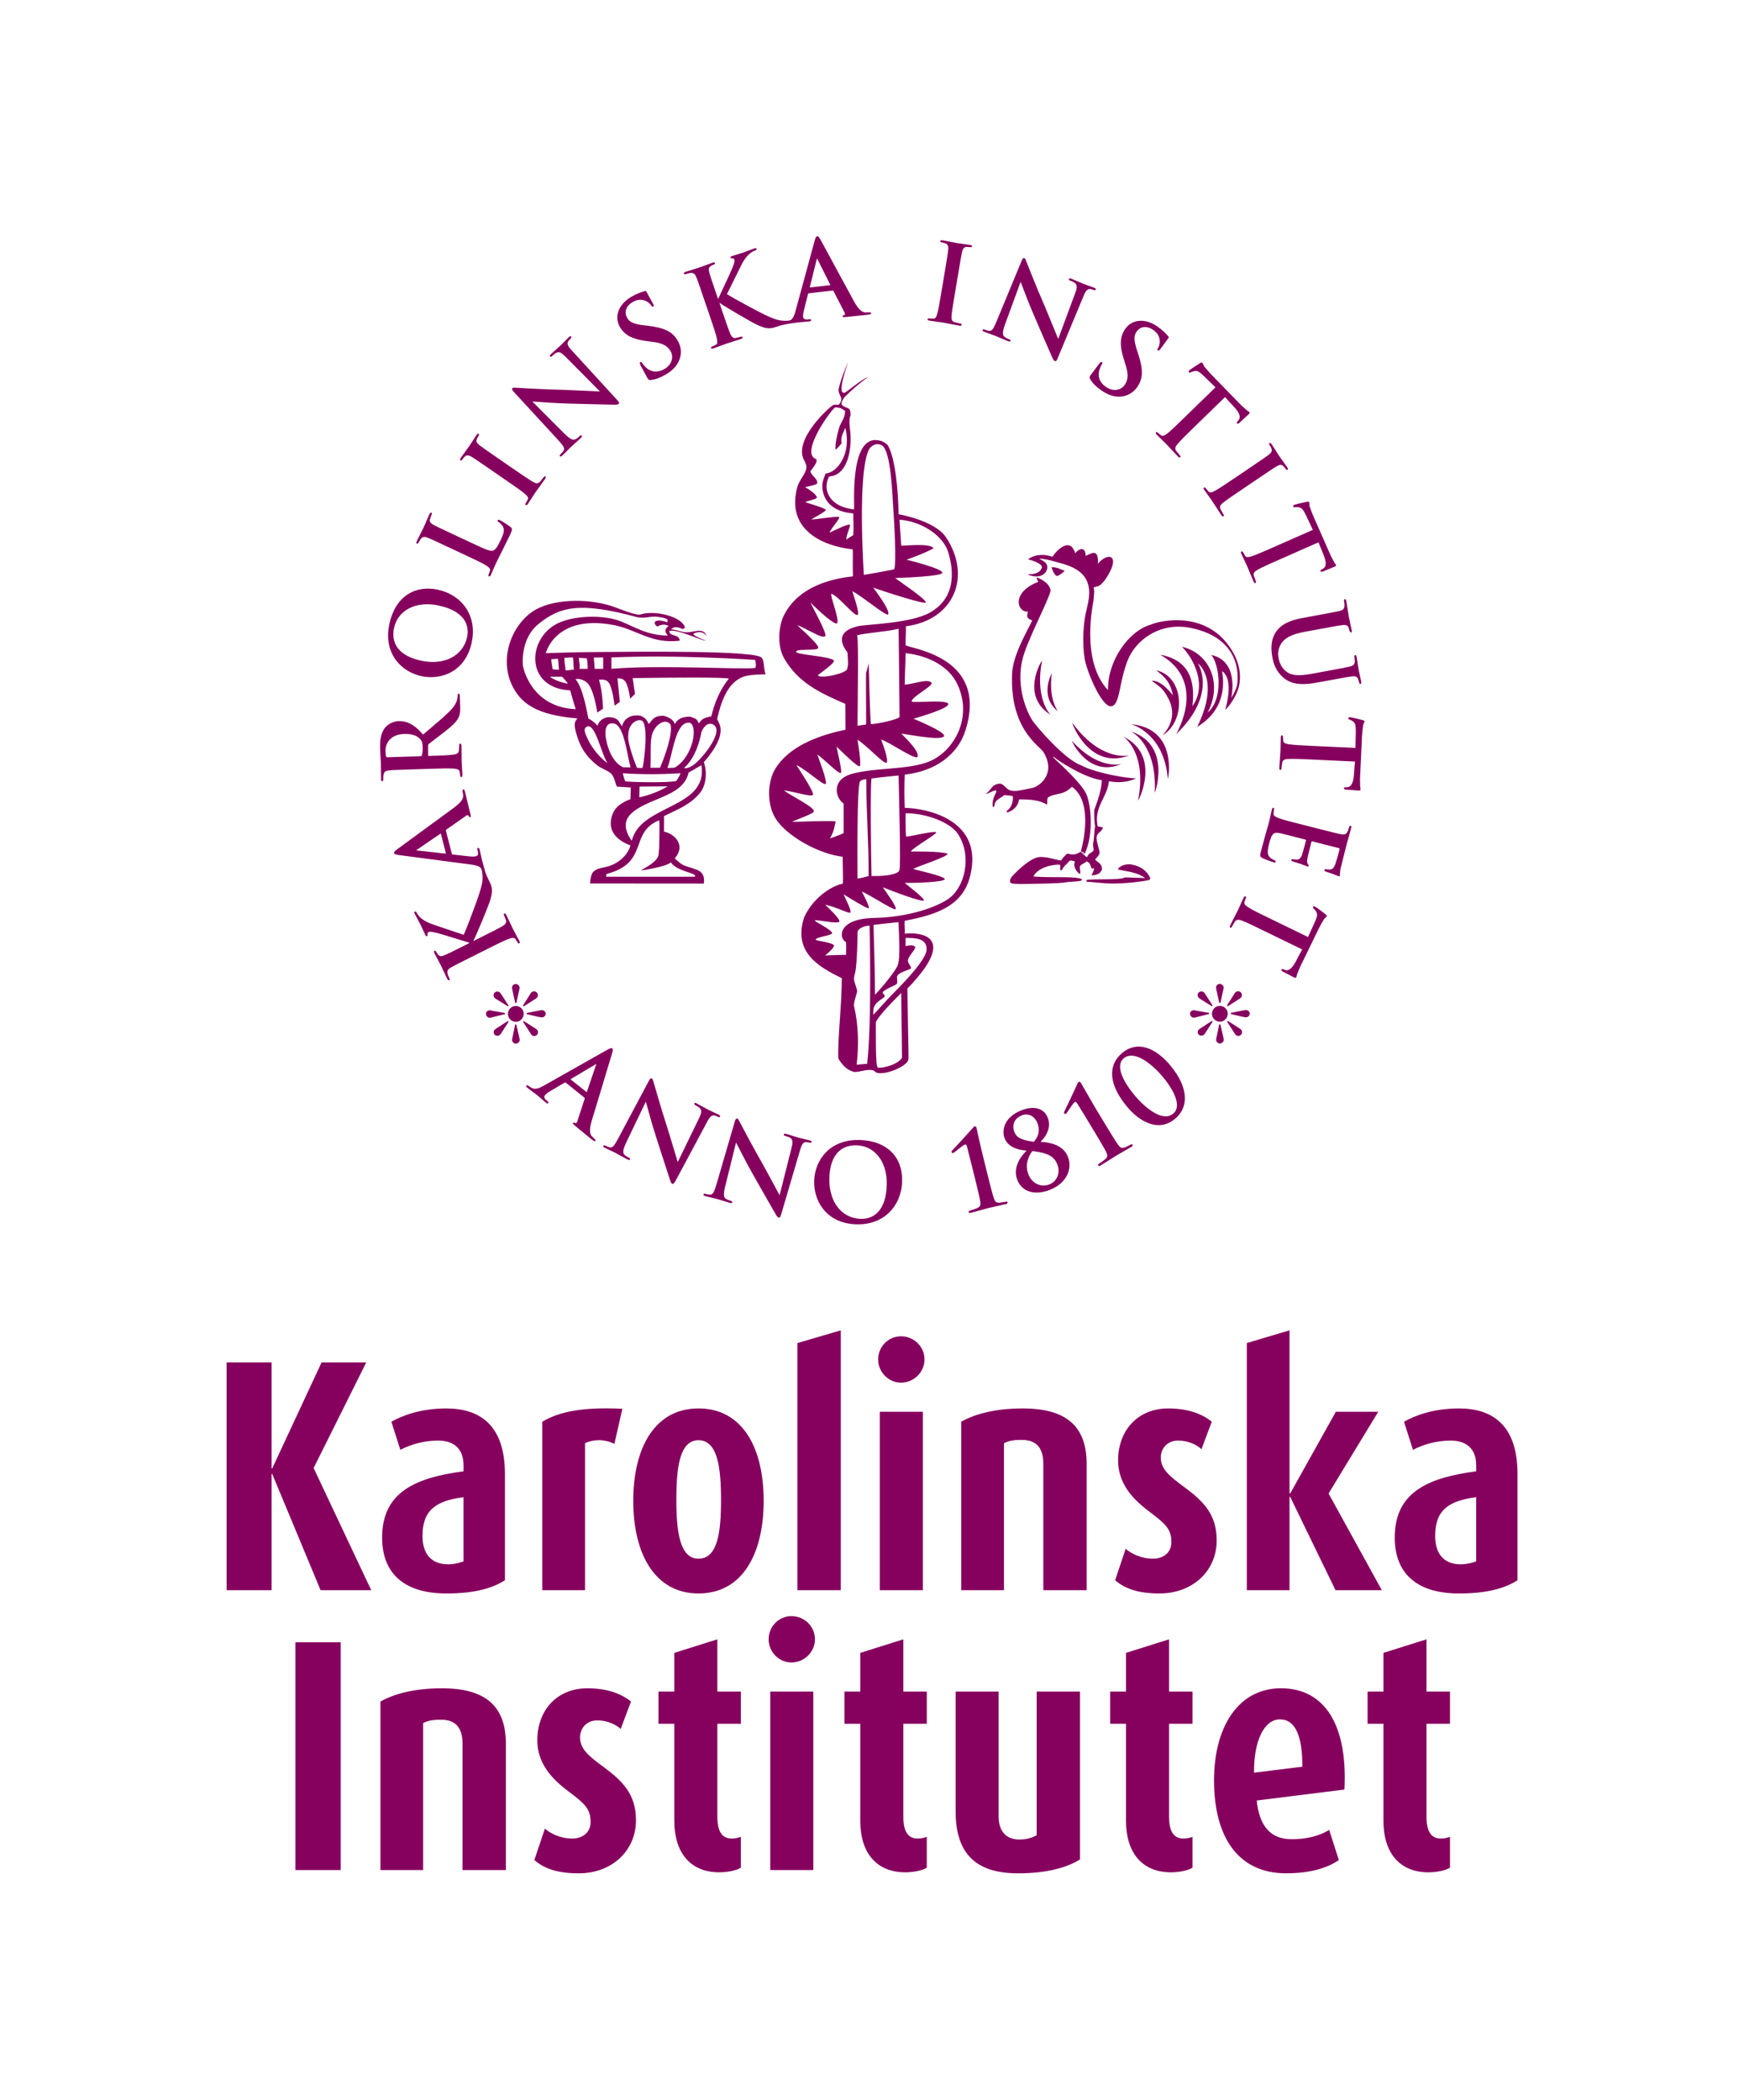
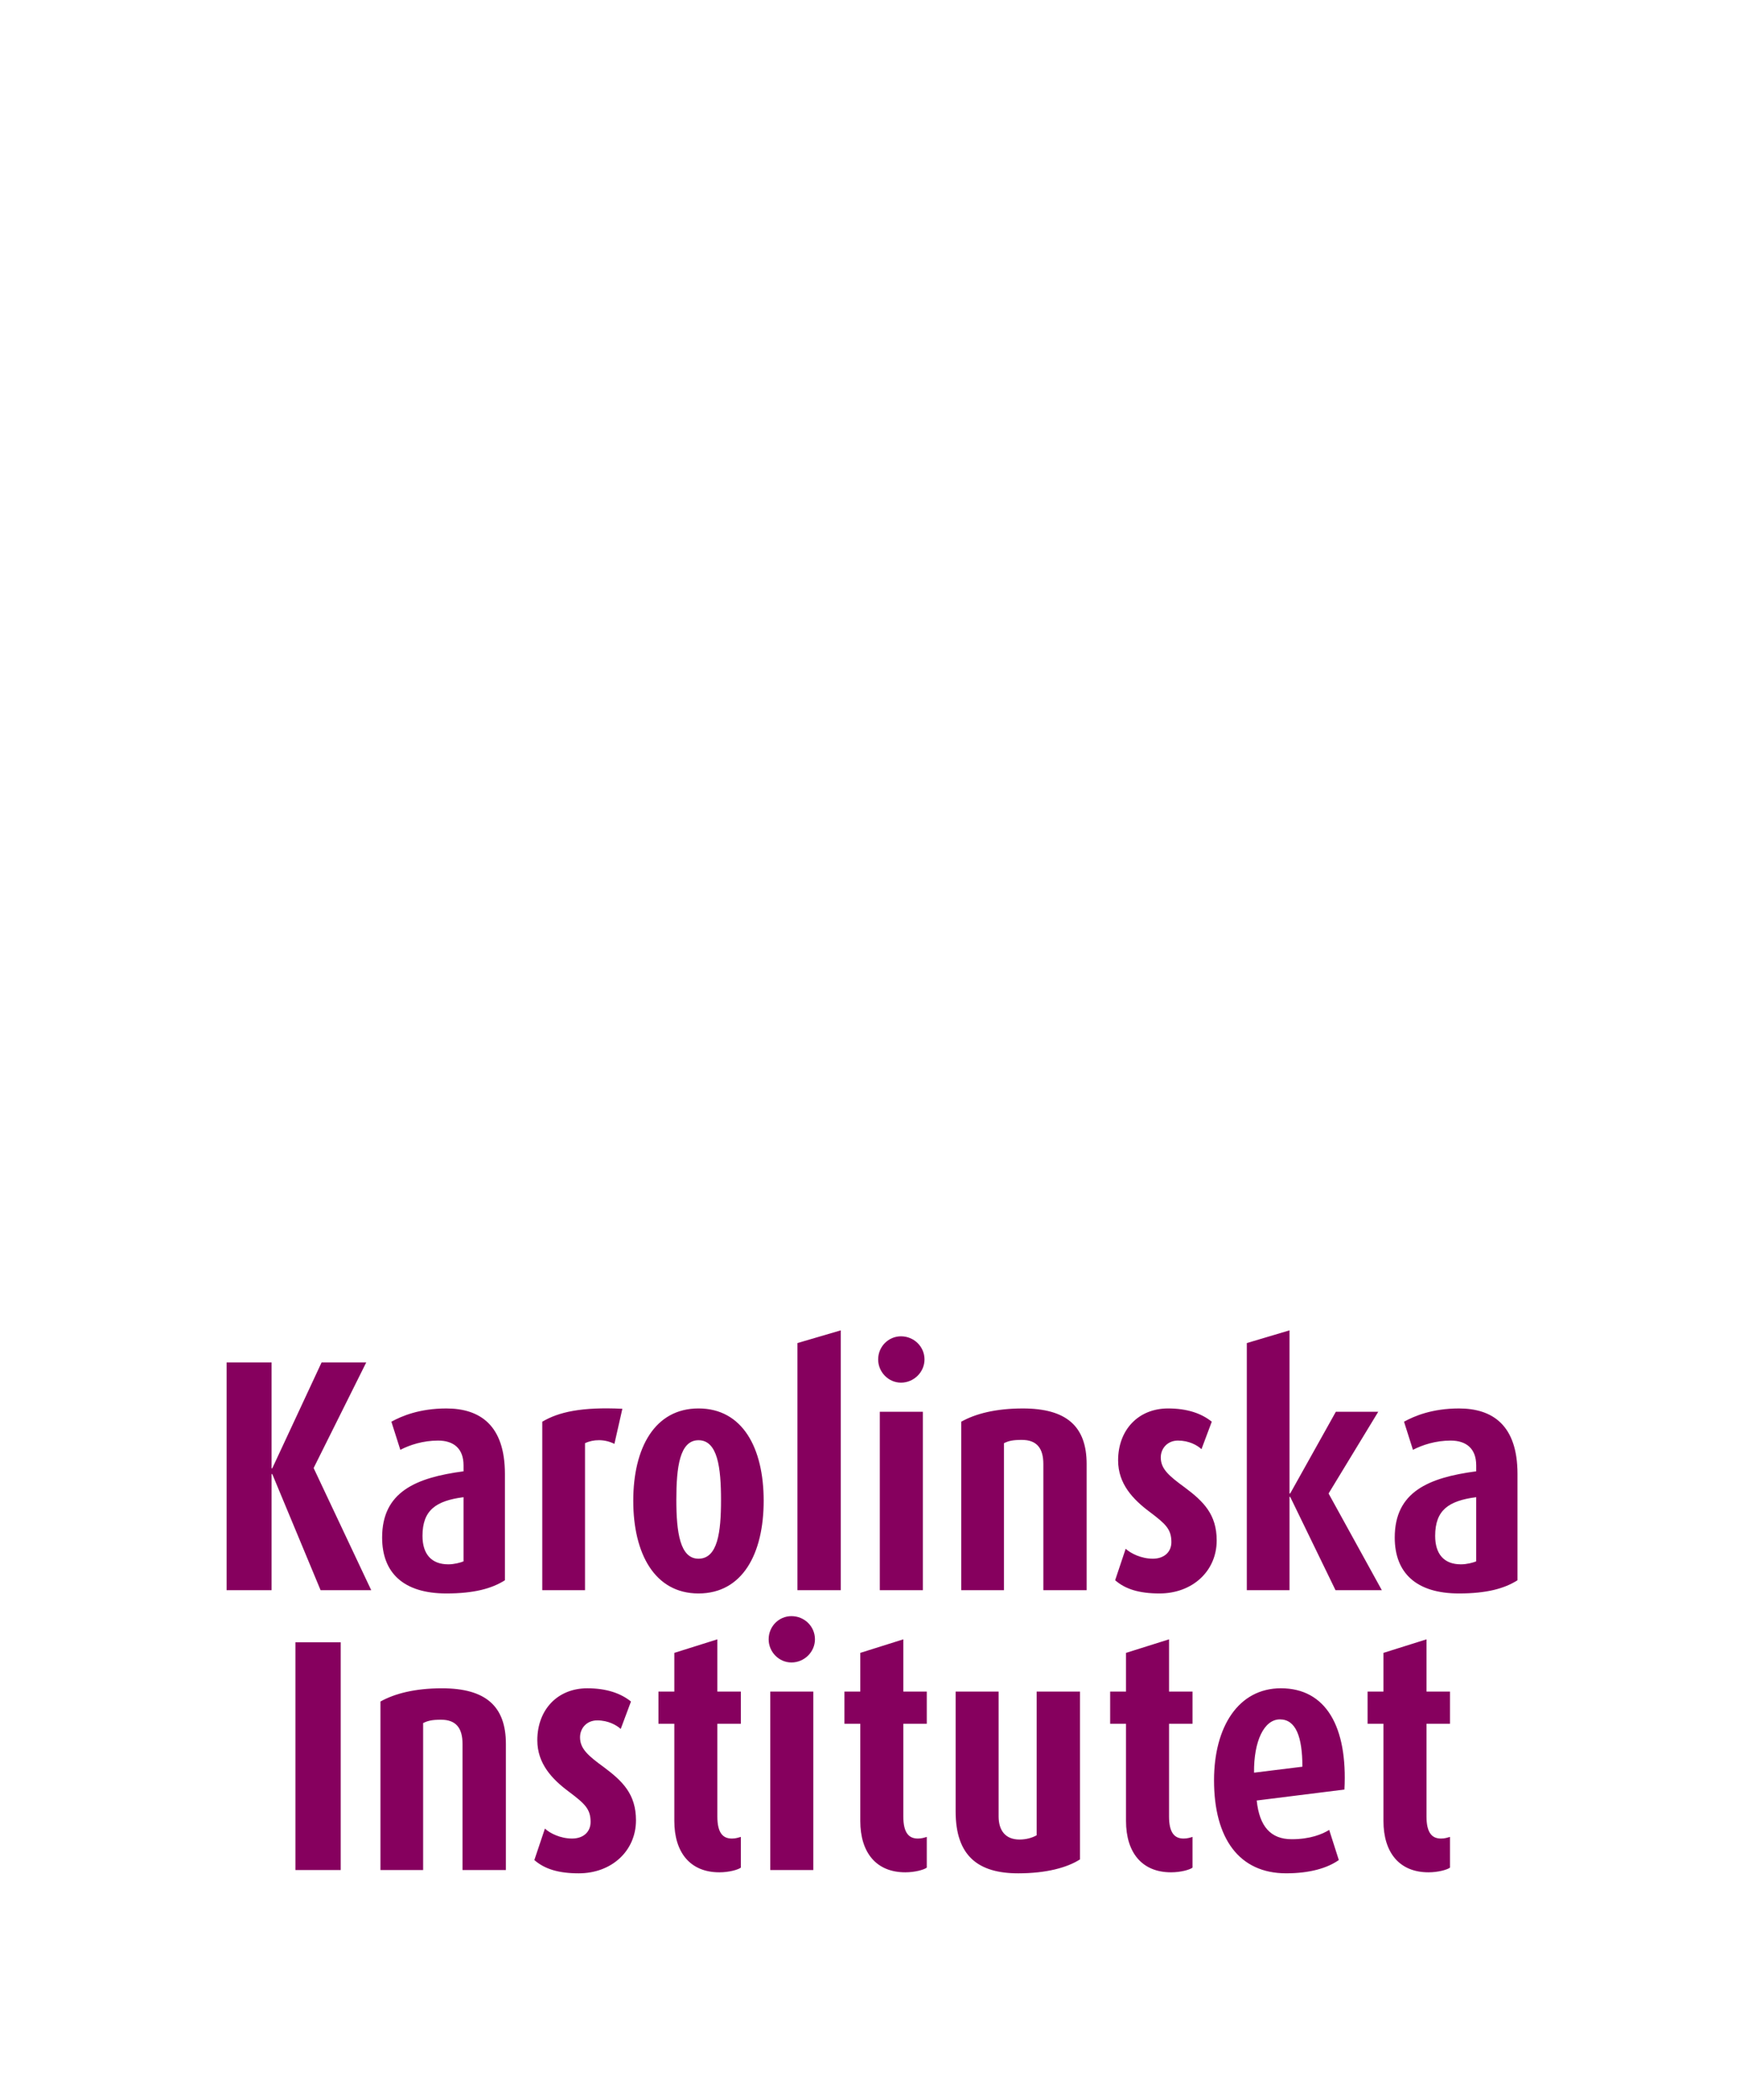
<svg xmlns="http://www.w3.org/2000/svg" enable-background="new -31.833 -33.181 245 295" height="295" viewBox="-31.833 -33.181 245 295" width="245">
  <g fill="#86005e">
    <path d="m13.203 190.185-6.791-16.32h-.092v16.32h-6.32v-31.989h6.32v14.879h.092l6.932-14.879h6.273l-7.391 14.833 8.09 17.156zm17.668.462c-6 0-9.023-2.881-9.023-7.857 0-6.418 4.746-8.414 11.438-9.301v-.836c0-2.367-1.391-3.48-3.578-3.48-2.098 0-3.953.598-5.301 1.299l-1.258-3.951c1.441-.793 3.953-1.861 7.723-1.861 4.691 0 8.227 2.322 8.227 9.205v14.926c-1.814 1.159-4.326 1.856-8.228 1.856zm2.414-13.525c-3.859.508-5.766 1.809-5.766 5.438 0 2.559 1.258 3.996 3.629 3.996.836 0 1.672-.234 2.137-.416zm21.195-7.488c-1.387-.695-2.977-.648-4.129-.094v20.645h-6.004v-23.664c2.277-1.352 5.484-2.096 11.25-1.816zm11.813 21.013c-6.145 0-9.164-5.578-9.164-13.018 0-7.438 3.02-12.971 9.164-12.971 6.18 0 9.156 5.533 9.156 12.971 0 7.44-2.976 13.018-9.156 13.018zm0-21.523c-2.652 0-3.113 3.811-3.113 8.365 0 4.559.512 8.275 3.113 8.275 2.695 0 3.164-3.717 3.164-8.227 0-4.556-.469-8.413-3.164-8.413zm13.902 21.061v-34.711l6.086-1.785v36.497h-6.086zm14.543-29.149c-1.758 0-3.207-1.488-3.207-3.258 0-1.813 1.449-3.252 3.207-3.252 1.816 0 3.305 1.439 3.305 3.252 0 1.769-1.488 3.258-3.305 3.258zm-2.972 29.149v-25.059h6.043v25.059zm22.972 0v-17.715c0-2.184-.887-3.393-3.027-3.393-1.254 0-1.863.139-2.504.463v20.645h-6.004v-23.664c1.992-1.117 4.832-1.861 8.652-1.861 6.133 0 8.965 2.51 8.965 7.811v17.715h-6.082zm16.313.462c-2.84 0-4.793-.604-6.227-1.857l1.48-4.422c.703.652 2.184 1.396 3.816 1.396 1.574 0 2.605-.93 2.605-2.322 0-1.816-.797-2.555-3.023-4.232-2.367-1.766-4.461-3.951-4.461-7.252 0-4.277 2.832-7.299 7.016-7.299 2.699 0 4.695.697 6.141 1.861l-1.445 3.859c-.605-.563-1.762-1.207-3.305-1.207-1.48 0-2.414 1.113-2.414 2.367 0 1.629 1.168 2.605 3.391 4.23 2.605 1.949 4.465 3.766 4.465 7.436 0 4.284-3.387 7.442-8.039 7.442zm24.73-.462-6.367-13.109h-.094v13.109h-5.996v-34.711l5.996-1.785v22.917h.094l6.414-11.479h5.957l-6.977 11.479 7.48 13.58h-6.507zm17.344.462c-5.996 0-9.023-2.881-9.023-7.857 0-6.418 4.746-8.414 11.445-9.301v-.836c0-2.367-1.406-3.48-3.59-3.48-2.09 0-3.945.598-5.297 1.299l-1.254-3.951c1.441-.793 3.949-1.861 7.719-1.861 4.695 0 8.223 2.322 8.223 9.205v14.926c-1.813 1.159-4.325 1.856-8.223 1.856zm2.422-13.525c-3.871.508-5.766 1.809-5.766 5.438 0 2.559 1.25 3.996 3.617 3.996.84 0 1.684-.234 2.148-.416v-9.018zm-165.879 52.375v-31.992h6.363v31.992zm23.475 0v-17.719c0-2.189-.883-3.396-3.02-3.396-1.254 0-1.861.143-2.514.473v20.643h-5.994v-23.672c1.996-1.113 4.832-1.857 8.645-1.857 6.137 0 8.975 2.512 8.975 7.811v17.719h-6.092zm16.322.463c-2.842 0-4.793-.607-6.232-1.865l1.484-4.42c.697.658 2.188 1.4 3.813 1.4 1.582 0 2.605-.928 2.605-2.328 0-1.813-.791-2.553-3.025-4.234-2.365-1.754-4.459-3.943-4.459-7.244 0-4.283 2.832-7.301 7.018-7.301 2.697 0 4.697.697 6.139 1.857l-1.441 3.855c-.604-.551-1.768-1.203-3.301-1.203-1.49 0-2.414 1.111-2.414 2.373 0 1.627 1.156 2.604 3.387 4.227 2.605 1.955 4.471 3.77 4.471 7.438-.002 4.281-3.399 7.445-8.045 7.445zm19.756-.143c-4.096 0-6.324-2.789-6.324-7.207v-13.662h-2.23v-4.516h2.23v-5.439l6.045-1.902v7.342h3.299v4.516h-3.299v13.018c0 2.322.783 3.109 2.045 3.109.559 0 .924-.141 1.254-.234v4.318c-.374.286-1.626.657-3.02.657zm10.129-29.476c-1.766 0-3.201-1.486-3.201-3.25 0-1.818 1.436-3.258 3.201-3.258 1.822 0 3.303 1.439 3.303 3.258-.001 1.763-1.481 3.25-3.303 3.25zm-2.973 29.156v-25.064h6.043v25.064zm18.965.32c-4.092 0-6.32-2.789-6.32-7.207v-13.662h-2.229v-4.516h2.229v-5.439l6.045-1.902v7.342h3.297v4.516h-3.297v13.018c0 2.322.791 3.109 2.049 3.109.555 0 .924-.141 1.248-.234v4.318c-.372.286-1.628.657-3.022.657zm15.859.143c-5.582 0-8.785-2.416-8.785-8.695v-16.832h6.039v17.533c0 1.994.977 3.248 2.934 3.248.922 0 1.762-.232 2.412-.602v-20.18h6.088v23.57c-1.807 1.157-4.744 1.958-8.688 1.958zm21.473-.143c-4.09 0-6.322-2.789-6.322-7.207v-13.662h-2.227v-4.516h2.227v-5.439l6.043-1.902v7.342h3.299v4.516h-3.299v13.018c0 2.322.793 3.109 2.049 3.109.559 0 .93-.141 1.25-.234v4.318c-.364.286-1.62.657-3.02.657zm12.039-10.086c.377 3.627 1.949 5.439 4.924 5.439 2.557 0 4.281-.699 5.258-1.309l1.352 4.232c-1.584 1.119-4.053 1.865-7.402 1.865-6.592 0-10.129-4.885-10.129-13.064 0-7.533 3.443-12.928 9.393-12.928 6.322 0 9.391 5.395 8.926 14.225zm3.26-11.394c-2.238 0-3.682 3.072-3.637 7.484l6.793-.838c0-4.224-.932-6.646-3.156-6.646zm20.867 21.48c-4.094 0-6.322-2.789-6.322-7.207v-13.662h-2.23v-4.516h2.23v-5.439l6.045-1.902v7.342h3.301v4.516h-3.301v13.018c0 2.322.787 3.109 2.041 3.109.564 0 .93-.141 1.26-.234v4.318c-.374.286-1.635.657-3.024.657z" />
-     <path clip-rule="evenodd" d="m75.207 59.259c-.406-1.127-17.607-.889-23.824-.847-1.988 0-6.543.157-6.543.157s1.313-5.479 9.49-3.962c3.281.613 5.264 2.689 9.328 2.21-.053-.251-.033-.234-.123-.37-.25-.472-1.336-.292-1.35-.979.98-.404 4.695 1.425 5.154 1.349-2.295-.899-1.68-.982-1.723-.982 0-.04 1.188-.659 1.842.366-.529-1.496-2.014-.324-3.313-.609-.531-.119-1.086-.34-1.719-.369.658-.617 1.334-.116 1.725-.031.082-.155.127-.103.24-.214-.346-1.538-4.268-2.508-6.258-1.842-.611.204-3.268-.946-4.176-1.229-3.514-1.087-8.451-.949-11.041.862-3.203 2.232-4.994 7.529-2.09 11.533 1.695 2.335 4.742 3.102 8.471 3.438-.434.427-.502.868-.246 1.838.494 1.879 1.189 3.302 3.068 4.787.539.431 1.734.765 2.088 1.353.299.496.404 1.086.611 1.593.656.037 1.309.08 1.965.124.006.17-.053 1.645-.053 1.645s-1.729.559-2.338 1.731c-.277.527-1.574 3.273 2.34 4.764-.361 1.389-1.695 2.49-3.02 2.904-.873.271-1.598.25-2.172.77-.426.404-.477 1.586-.477 1.67 5.357 0 10.617.012 15.973.012.154-1.004-.15-1.73-1.285-2.045-1.574-.58-1.469-.279-2.801-1.482 1.617-1.82.004-3.475-1.506-3.766 0-.578 0-2.174 0-2.174s1.234-.613 1.715-.839c1.799-.832 2.773-1.714 3.369-2.457.922-1.166.967-3.137.508-4.27 3.891-4.463 1.785-5.702 1.887-6.136.48-2.043 1.354-5.252 3.945-5.965.902-.25 2.768-.254 2.848-.254-.302-.864-.159-1.851-.509-2.284zm-22.305-.088v1.596h-1.191c-.041-.535-.08-1.065-.117-1.596zm-2.3.122c.082.404.129.909.121 1.474h-1.17c.133-.383-.049-1-.061-1.56.25.048 1.029.086 1.11.086zm-3.145-.085c.289.04.914-.081 1.199-.036.082.53.055 1.168.141 1.703-.359.004-1 .191-1.189.063-.001-.404-.174-1.102-.151-1.73zm-1.832.184c.289.043.652-.063.938-.021.08.527.055.979.137 1.513-.355.004-.734.027-.926-.103-.001-.408-.172-.763-.149-1.389zm1.514 2.481c.244.285.494.568.74.854v.124c-.887-.19-1.84-.49-2.457-.979h1.717zm-5.522-1.6c-.148-2.325.596-4.489 2.148-5.762 3.064-2.514 5.871-3.163 13.805-1.03 1.18.318 2.002-.205 3.1-.004.428.079.916.103 1.287.394-.031.184-.031.364-.031.364s-1.217-.459-1.652-.143c-.082 0-.363.363.242.735.867-.507 1.4-.146 1.596-.078-.945.594-.125 1.312-.125 1.351-2.936-.059-4.459-1.12-6.502-1.959-2.363-.977-6.355-.897-8.715.121-4.609 1.981-4.959 9.231 1.502 9.533.195.712.482 1.754.779 2.641-6.328-.271-7.42-5.934-7.434-6.163zm11.895 13.767c-.002-.007-.008-.013-.014-.021-.197-.159-1.592-1.145-2.643-3.136-.422-.918-.766-1.509-.406-1.889 1.275-1.025 2.059 3.412 3.049 5.024.022.015.029.022.014.022zm-.201-3.361c-.225-1.156-.092-2.294.869-2.246 1.596-.099 1.992 3.931 2.555 6.133.232.079-1.023.024-1.023.024s-1.743-.55-2.401-3.911zm3.115-.611c0-1.691 1.379-2.354 1.945-1.999.969.668.219 6.379.033 6.631-.275.005-.752-.035-.752-.035s-1.414-3.402-1.226-4.597zm-.446 6.471c-.016-.052-.303-.902-.32-1.103 2.691.183 5.258.171 8.117 0-.07.229-.529 1.078-.658 1.103-1.482.279-7.096.13-7.139 0zm4.899-1.874h-1.332c.102-2.632-.188-4.283.563-5.418.332-.628 1.516-1.602 2.25-.661.326 1.268-.68 4.247-1.481 6.079zm4.16-6.322c1.172.255.645 4.639-2.086 6.31-.162 0-.855.047-1.021.047.75-1.992 1.144-6.631 3.107-6.357zm-3.07 8.932s-1.809 1.124-3.992 1.534c0-.449.035-1.5.035-1.5zm.451 10.669c.746 1.307 3.971 1.531 3.318 2.029-4.334 0-12.43 0-12.43 0s.008-.107.055-.391c6.047-1.537 3.141-5.822 7.398-7.533.121-.051 0 3.994 0 3.994-.182.844.455 1.422-2.576 3.027.001.044 3.526-.464 4.235-1.126zm-5.496-3.029c-.018-.021-1.707-2.068-.275-3.619 2.24-2.426 7.5-2.42 8.252-5.964.211-.08 1.723-1.022 1.807-1.022.952 6.147-8.556 5.452-9.784 10.605zm8.314-10.434c-.629.372-.979.202-.988.202 0 0 1.732-1.191 2.457-5.044.574-1.324 1.336-1.267 1.701-1.021 1.635 1.021-2.095 5.422-3.17 5.863zm2.856-7.04c-.82.166-1.311.28-1.744.996-.334-.62-.25-.62-1.23-.952-1.287 0-1.779.416-2.17 1.049-.09-.563-.84-1.007-1.594-1.176-1.387 0-1.496.559-2.057 1.176 0 0-.436-1.33-1.717-1.217-1.18 0-1.844.714-2.031 1.509-.441-.476-.367-1.195-1.785-1.265-.568-.043-1.465.398-1.633 1.176-.078 0-.664-.714-1.313-.977-.08-.368-.734-4.423-1.805-5.516 0-.007.59-.237 1.41.307 1.141.616 1.648 4.361 1.648 4.361l.807-.544s-.053-2.385-.564-4.071c.314-.009.953-.089 1.297.321.615.675.887 3.325.887 3.325l.746-.533s-.203-1.964-.338-3.298c.355-.004.752-.023 1.107.438.475.698.676 2.416.676 2.416l.688-.682s-.195-1.118-.322-2.214c5.721-.087 12.492-.138 13.512.066.038.002-1.631 1.697-2.475 5.305zm6.201-6.811c-1.15.293-13.717-.46-20.236.137v-1.596c9.16-.422 20.188.34 20.188.34s.202.61.048 1.119zm67.863 2.798c-.471 1.672-1.779 3.082-1.861 3.082 0-.079 1.332-4.237-.469-5.431-.043 0 1.383 4.923-3.473 7.835 3.279-6.672.086-8.917.086-8.917s2.863 4.242-3.035 9.937c0-.08 4.438-7.321-2.242-11.148 4.707.865 4.811 4.576 4.512 7.219 2.133-2.951.145-6.731-1.471-8.338 3.955.915 5.734 5.283 3.604 9.25 2.383-2.032 1.57-7.004.508-8.102 4.055.875 2.813 6.071 2.813 6.071s.512-.842.742-1.524c.234-.691 1.186-6.762-6.398-8.337-4.293-.888-7.826 1.645-8.961 4.721-.943 2.577-.977 4.515-1.521 5.64-1.268 2.596-3.764-3.351-4.307-5.395-.486-1.803-.432-4.966 0-6.993.174-.825.555-2.091.492-3.194-.139-2.317-1.832-3.323-4.172-3.924-.645-.165-1.809-.57-2.863-.58 0 .081 1.828.541.895 1.93-.859 1.017-2.414.37-2.455.245 1.029.025 1.721-.216 1.967-.982-.041 0 .133-.581-1.967-1.104.041 0 1.184-1.104 3.439-.367.523-.831 2.473-2.906 3.191-.487.248-.395 1.418-1.271 1.473.366.656-.266 1.875-1.208 1.719 1.105 1.414-1.74 3.434-1.247.969 2.312-.637.761-.645.755-1.574 1.015.164.575.043.864-.012 1.824-.039.371-1.879 8.439 2.035 12.606-.082-4.143 2.922-8.33 5.998-9.201 1.074-.504 8.24-2.328 11.695 4.124.587 1.082 1.161 2.901.643 4.742zm-26.263-16.936c.898.004 1.184.305 1.84.491 0 .08-.941.83-1.102.736-.381-.126-.684-.971-.738-1.227zm4.882 41.327c-.234.283-.623.34-.857.613-.197.332.184.906-.086 1.154 0 .041-1.088-.883-.648-1.768-.215-.072-.389-.111-.736-.125-.379.533-.809.678-1.109 1.357h-.244c.014-.424.039-.676-.01-.752-.129-.092-2.836-.008-3.754 1.619-.039.041 1.471.115 2.785.115 0 0 3.473-.061 3.924.242.713.398-1.594.363-2.211.486-.822.168-4.088.195-4.775.209-.801.018-2.48.068-2.828-.088-.426-.213.047-.889.047-.889s1.855-2.086 3.387-2.668c1.08-.404 2.637.258 3.561.367.244-.418.541-.645.859-.977 1.139.299 1.365.008 1.885-.244.006.004.016.008.021.01-.002.01-.004.016-.004.016s.313.232.439.338c.09.141.254.338.48.375.131-.584.721-.584.9-.959 0-.281-.092-.582-.092-.869.211-.814.148-1.834.295-2.473-.123-.645-.127-1.428-.123-2.304 0-.041 1.102-2.708 1.055-4.204-2.596-.341-6.287-2.861-6.82-3.309v.119c1.205 1.138 4.029 3.699 4.66 5.159.715 1.648 1.039 5.917-.301 8.505-.004-.008-.027-.021-.055-.041-.053-.092-.082-.162-.082-.162s-.068-.063-.354-.191c.096-.328 1.939-6.701-1.121-9.066 0-.042-.131-.07-.174-.031-.145.166-.578.495-.777.596-.963.509-1.801.32-2.535.879-.172.296-.031.657-.121.983-1.039-.604-2.145-.744-3.93-.736-.117.955-.852 1.63-1.719 1.843v-.244c.57-.371.855-1.035.859-1.969-.039-.04-.078-.081-.121-.123-.371-.039-.738-.081-1.104-.12-.346.343-.98.559-1.229.981-.234.396.035.501-.369.735-.207-1.068.389-1.806.492-2.206.072-.53-1.463.519-1.463.322.693-.473.809-1.372 1.955-1.429.553-.007.832.767 1.475.948.74.216 1.629-.059 3.049-.336 1.072-.211 3.42-2.033 1.611-5.029-.543-.906-4.756-3.184-4.418-11.047.121-2.833 2.561-6.7 2.824-7.484-1.094-.282-.561-.987-.615-1.227-1.471.162-2.412-2.674 1.475-4.175-.066-.156-.191-.248-.246-.611.252.045 1.832.666 1.965 1.84-.164 1.163-3.281 6.993-3.926 9.573-.854 3.34.205 6.733 1.289 8.533.525.87 4.633 5.667 6.963 6.446 1.475.839 5.379 1.736 7.697 1.83-1.074.504-2.424.677-3.816.393-.27 2.389-2.164 3.585-1.582 6.358.246.041.492.08.734.125-.145.65-.686.639-.855 1.225-.189.66.473 2.014.367 2.457-.08.32-.6.775-.615.855.434.439.943.52.979 1.348-.211.502-.477.799-1.473.865 0-.084.303-.568.371-.984h-.371c-.195-.423-.167-.852-.734-.979zm12.151-23.353c-.371-2.234-1.807-3.024-2.316-3.481 3.842.803 4.301 6.986.895 9.109 0-.083 2.311-2.121.838-5.066-.822-1.641-1.324-1.756-2.389-2.595 1.55-.05 2.972 2.116 2.972 2.033zm-18.381-4.84c-.99 5.212 1.027 7.437 1.215 7.597-4.278-2.654-1.297-7.597-1.215-7.597zm4.211 11.261c3.563 3.93 6.576 3.354 6.961 3.229-4.563 2.042-7.006-3.161-6.961-3.229zm7.004 3.213c.004 0-.012.008-.043.016.015-.006.031-.01.043-.016zm1.078-1.189c-5.613 2.173-8.094-4.478-8.035-4.563 3.838 5.255 7.562 4.693 8.035 4.563zm.051-.018c.004.002-.02.009-.051.018.015-.004.031-.01.051-.018zm-1.008-2.651c0-.004.02.005.055.023-.024-.008-.036-.015-.055-.023zm2.164 9.02c1.244-6.388-1.695-8.738-2.109-8.997 5.406 2.637 2.207 8.985 2.109 8.997zm-1.086-9.721c-.004-.005.016.002.049.017-.014-.007-.033-.014-.049-.017zm3.43 8.614c.318-6.495-2.924-8.401-3.381-8.598 5.736 1.838 3.474 8.574 3.381 8.598zm-3.35-9.605c-.012-.001-.021-.001-.033-.004 0-.002.012 0 .033.004zm5.182 7.66c-.504-6.219-4.809-7.592-5.182-7.66 6.592.575 5.272 7.617 5.182 7.66zm-16.289-14.793c-.52 3.566.855 5.332.855 5.303-2.648-2.014-.914-5.303-.855-5.303zm13.828 28.767s-.389-.047-.705-.023c-1.158-.857-2.752-.949-3.834-1.211-.039-.08.385-.721 1.594-.732 2.343.22 2.945 1.966 2.945 1.966zm-3.555-.123c1.186.039 2.371.082 3.555.123 0 .082-.09.297-.436.297-.289.1-3.268.527-5.455.434-.816-.033-2.205-.209-3.064-.24v-.246c1.08-.202 4.793.062 5.4-.368zm-5.769-3.482.063.246-.027.074-.162-.066-.357-.357.07-.064zm-25.172-6.287c-.066-1.428-.066-3.236 0-4.661 4.461-.506 7.484-2.909 8.525-6.199 3.254-10.266-7.416-11.427-8.404-11.968-.039-.896.078-1.77.039-2.674 6.85-.882 9.273-7.113 5.605-12.541-1.555-2.303-6.545-3.191-6.625-3.191-.059-3.283-.443-7.853-1.525-9.712-.611-.573-1.018-.644-1.668-.719-3.75-.098-2.943 9.365-3.076 9.749-1.67-.205-3.074-.838-3.66-2.236-.527-1.269.176-2.397.176-2.397 2.264-.117 3.109-2.978 3.004-5.731-.033-.893-.344-2.23 0-2.819.029-1.429-.557-.814-1.23-1.515-.18-.273.242-.938.49-1.184.955-.943 2.037-1.904 3.197-2.702-.91.267-3.016 2.162-3.322 2.192-1.154.241.537-4.28.496-4.28-.424 1.008-.953 2.302-1.271 3.596-.262 1.053.838 1.301.043 2.296-.154.193-.52-.018-.859.124-.389.163-5.535 4.724-4.125 7.644.127.27.512.812.322 1.438-.256.833-.979 1.523-1.229 2.454-1.584 5.882 3.414 8.258 7.791 8.729.039.043-.023 2.523.029 3.795-4.426.476-7.98 2.138-9.656 5.392-.852 1.642-.988 4.442 0 6.139 1.945 3.348 4.848 4.763 8.584 6.378.01.739.029 3.348.029 3.633-4.037.825-7.984 2.438-9.842 5.447-1.201 1.94-1.182 5.089 0 6.999 1.512 2.439 5.961 4.973 9.447 5.4-.027.779.107 3.461 0 3.799-1.023.111-3.936 1.541-5.4 4.664-1.654 4.965 2.086 7.029 5.277 8.592-.018 3.961-.59 8.307-.494 11.287.543.854 1.078 1.529 2.09 1.846.414.189 1.621-.299 2.453-.246.363.021.465.104.615.246.771.73 4.193-.521 4.662-1.594.102-.238 0-2.283 0-3.197-.039-2.414-.08-4.498-.119-6.906.807-.756 1.955-2.129 2.568-3.053 3.32-5.016-2.07-4.738-2.938-4.641.039-.615-.055-1.188-.012-1.801 4.422-.857 8.133-2.031 9.199-6.279 1.98-7.892-6.005-9.511-9.186-9.593zm-4.993-50.403c.453-.614 1.121-.893 1.777-.509 1.307.756 1.475 7.012 1.617 9.063.098 1.361.465 7.332.123 8.345-1.014.233-4.264.787-4.264.787s-.983-14.401.747-17.686zm-3.23 12.727c.07-.902.658-1.917.516-2.094-.318-.167-2.766 1.109-2.848 1.109.242-.71 1.686-2.148 1.285-2.191-.18-.157-3.248.354-3.863.354 0-.041 2.133-1.156 2.043-1.353-.012-.245-2.773-1.007-2.9-1.104.416-.169 1.674-.429 1.639-.638.018-.372-1.004-1.096-1.639-1.446.416-.138 1.6-.299 1.695-.559.08-.638-.686-.897-.961-1.651-.059-.043 1.348-1.514.715-1.778-2.203-.908 2.443-7.25 2.795-7.225.822.038.9.188 1.371.509-.043 1.148-.625 1.573-.871 2.456-.205.747-.572 2.139-.473 2.973.387-.255.543-.558.857-.889-.17-.965.244-1.489.512-2.184.912 3.559-1.08 6.291-2.744 6.426-.004 0-.004.002 0 .004-.039.018-.07.121-.07.121v.001c-.293.757-.209.512-.332.972-.273 1.049-.039 4.179 4.268 4.502-.008 1.07.09 2.124-.014 3.07-.329.169-.946.615-.981.615zm-3.99 19.053c0-.041 2.375-1.677 2.271-2.03-.201-.597-4.828-.813-5.279-1.193-.377-.604 3.008-.129 3.066-.612.213-.433-2.943-3.15-2.943-3.192 1.293.42 3.449 1.958 3.934 1.54.355-.272-2.092-4.646-2.092-4.729 1.141 1.145 3.318 3.119 3.721 2.934.492-.298-1.02-3.966-.773-4.163 1.043.324 3.191 3.201 3.688 2.969.371-.174-.742-3.212-.742-3.335 1.369.697 4.604 3.437 5.014 3.286.459-.51-2.072-3.737-2.072-3.777 1.637.574 7.15 2.364 7.367 2.087.254-.358-4.299-3.397-4.299-3.437 6.559-.237 6.627-.652 6.627-.736.168-.553-4.943-1.842-5.027-1.842 2.959-1.048 3.76-1.596 3.801-1.596-.422-.724-3.426-.4-4.541-.367-.078-1.185-.162-2.469-.244-3.653 3.059.196 6.172 2.227 6.871 4.634 1.055 3.596.463 6.678-2.588 8.405-2.74 1.553-8.842 1.626-10.166 1.929-3.047.709-2.336 2.542-1.422 3.663.043 1.107.17 1.624-.053 2.339-.086.608-3.783 1.444-4.119.876zm6.777 6.929c-.205 0-.986.157-1.195.157 0-2.615.178-11.957-.059-12.708 1.568-.373 4.068-.475 5.832-.912.021 2.584.135 11.858.135 12.394-.262.372-3.191 1.004-4.031 1.003-.137-1.165-.309-8.557-.309-8.557s-.289 1.304-.373 1.304c-.029 2.237.043 7.277 0 7.319zm-5.076 15.983c.59-.922.688-1.887.809-2.377-.574-.162-6.131.092-6.131.053.885-.42 3.133-1.186 3.068-1.469.115-.633-3.865-2.512-4.168-2.949 1.434.194 3.943.996 4.047.61.186-.413-2.334-4.131-2.334-4.168 1.482.706 3.736 2.859 4.092 2.657.391-.152-1.148-4.051-1.148-4.13.973.647 2.961 2.773 3.318 2.574.221-.123-.615-3.518-.615-3.684 1.105 1.066 2.93 2.859 3.227 2.749.334-.041-.283-3.688-.283-3.729 1.49.992 3.564 3.338 4.053 3.25.449-.268-.738-3.226-.738-3.269 1.092.299 4.602 2.807 5.094 2.462.467-.789-2.271-3.262-2.271-3.302 1.475.205 5.59 1.034 6.018.366.203-.641-4.258-2.411-4.299-2.453.867-.237 5.227-1.517 4.879-2.111-.404-.641-5.385 0-5.123-.346.016-.611 2.871-2.075 2.813-2.545-.428-.729-2.664.182-3.793.214.004-1.522.105-3.052.121-4.417 3.197.344 6.051 1.832 7.242 4.297 2.281 4.737-.465 9.51-3.932 10.923-2.932 1.19-7.471.821-10.795 1.717-3.117.836-2.305 3.53-1.223 4.174v4.171c-.592.3-1.891.732-1.928.732zm9.773 4.421c-.08.217-.023.125-.121.252-.719.57-2.594.648-3.805.613-.082-2.779-.184-13.16 0-13.694 1.094-.162 3.723-.423 3.805-.423.039 2.293.334 12.897.121 13.252zm-4.332.881c-.637.182-1.027.27-1.561.35-.018-2.148-.092-12.955.354-13.648.152-.253.793-.314.875-.314.016 5.153.346 8.749.332 13.612zm-.207 26.366c-.492.045-.98.086-1.477.125.32-2.787.258-5.588-.365-8.223-.123-.514.506-1.947.43-2.225-.135-.496-.326-1.004-.406-1.357-.094-.412.088-.93.137-1.15.297-1.352.338-5.76.338-5.76s.207-.711 1.68-.834c-.001 0 .351 13.314-.337 19.424zm1.473.49c-.311-.039-.248-5.154-.248-6.336.48-1.125 3.559-4.094 3.559-4.094s.074 6.705.107 9.102c-.742 1.152-3.352 1.56-3.418 1.328zm4.707-13.928c-.07-.342-.525-.826-.455-1.109.088-.66 1.115-1.482 1.014-1.891-.289-.297-.809-.197-1.359-.107 0-.459.02-.676.02-1.131 1.379-.02 2.992.039 2.951 1.631-.033 1.279-2.684 4.145-4.643 6.105-.914.912-2.813 3.066-2.852 3.066-.008-.586-.004-1.035.248-1.35.178-.471 1.252-1.047 1.33-1.191.107-.336-.322-.443-.248-.627.281-.447 1.771-.961 1.99-1.188.117-.396-.031-.883.023-1.027.157-.628 1.864-.943 1.981-1.181zm-5.289-6.076s3.484-.412 3.527-.369c.002 1.379.311 4.822-.121 6.023-.404 1.096-3.152 4.164-3.193 4.164.01-2.455-.213-9.818-.213-9.818zm10.473-3.623c-1.572 1.068-5.387 2.547-10.402 2.65-5.1.098-5.016 2.84-3.93 3.402.066 1.01 0 .434 0 1.781-.695-.012-2.762.088-2.924.088 0-.045 1.299-1.027 1.229-1.416-.094-.391-2.625-.666-2.576-.795.053-.396 2.188-.578 2.307-.895.094-.469-2.469-1.652-2.432-1.813.328-.162 3.068.529 3.451.182.236-.387-1.979-2.346-1.979-2.385 1.404.24 3.402 1.307 3.535 1.1.24-.23-.955-2.488-.955-2.568.645.41 3.43 2.113 3.527 1.957.223-.154-.953-2.285-.953-2.328.766.225 4.352 2.59 4.705 2.473.408-.211-1.76-3.006-1.76-3.088 1.023.414 5.496 2.141 5.768 1.842.139-.287-2.697-2.418-2.697-2.457 1.602.012 5.555-.117 5.631-.521.078-.428-4.279-1.342-4.406-1.443.008-.188 5.068-1.766 4.766-2.148-.941-.357-4.971-.299-5.135-.299.199-.484 3.732-2.49 3.563-2.697-.266-.25-3.695.607-4.227.607-.102-.83-.059-2.264-.07-3.287 2.727-.027 6.25 1.211 7.363 2.92 2.022 3.114.958 7.546-1.399 9.138zm-62.25 16.16-1.945.48c-.146.029-.23.057-.387-.012-.219-.096-.336-.295-.336-.521 0-.293.258-.482.539-.482.113 0 .348.063.477.084l1.652.289zm.421-1.09-1.461-.914c-.258-.146-.555-.301-.555-.646 0-.305.229-.525.531-.525.365 0 .469.281.645.537l.934 1.443zm.094 2.156-1.07 1.662c-.143.209-.258.309-.527.309-.283 0-.5-.217-.5-.496 0-.338.277-.463.52-.625l1.461-.949zm1.022.012c-.604 0-1.115-.492-1.115-1.113 0-.602.479-1.113 1.105-1.113.594 0 1.105.49 1.105 1.08 0 .619-.464 1.146-1.095 1.146zm-.092-2.642-.42-1.924c-.033-.162-.059-.256 0-.406.07-.211.264-.34.479-.34.291 0 .559.244.559.537 0 .105-.072.346-.094.453l-.361 1.68zm.152 3.023.393 1.713c.025.102.084.334.084.453 0 .287-.279.516-.559.516-.248 0-.514-.254-.514-.516 0-.119.057-.352.082-.453l.348-1.713zm.93-2.668.922-1.441c.172-.279.279-.549.66-.549.281 0 .516.244.516.523 0 .379-.27.486-.563.672l-1.42.914zm.115 2.176 1.479.949c.254.162.523.277.523.625 0 .295-.23.533-.535.533-.232 0-.336-.102-.453-.277l-1.117-1.73zm.422-1.129 1.674-.332c.117-.027.352-.07.457-.07.277 0 .535.23.535.512 0 .266-.258.508-.525.508-.152 0-.324-.047-.467-.068l-1.674-.387zm95.846.146-1.947.48c-.15.035-.232.057-.385-.012-.219-.092-.338-.295-.338-.523 0-.289.26-.477.537-.477.115 0 .346.061.473.084l1.66.287zm.414-1.089-1.453-.912c-.254-.148-.563-.307-.563-.648 0-.303.236-.521.543-.521.357 0 .461.277.637.537l.932 1.441zm.095 2.156-1.072 1.662c-.139.209-.256.309-.52.309-.283 0-.508-.211-.508-.494 0-.338.285-.463.531-.627l1.451-.947zm1.026.011c-.605 0-1.121-.494-1.121-1.109 0-.602.48-1.115 1.109-1.115.59 0 1.107.488 1.107 1.082.001.617-.468 1.142-1.095 1.142zm-.094-2.646-.418-1.918c-.039-.164-.061-.258 0-.406.066-.209.268-.34.477-.34.293 0 .559.246.559.533 0 .111-.07.348-.094.455l-.359 1.676zm.154 3.029.393 1.709c.023.102.08.338.08.455 0 .285-.275.516-.561.516-.24 0-.512-.254-.512-.516 0-.117.063-.354.084-.455l.35-1.709zm.93-2.668.918-1.443c.174-.279.279-.545.668-.545.275 0 .51.242.51.523 0 .379-.268.486-.557.67l-1.422.912zm.117 2.176 1.479.947c.256.164.523.277.523.627 0 .291-.232.533-.533.533-.236 0-.346-.104-.459-.277l-1.119-1.732zm.42-1.129 1.676-.334c.117-.025.352-.07.455-.07.277 0 .533.23.533.51 0 .266-.256.514-.52.514-.156 0-.332-.047-.469-.07l-1.676-.389v-.161zm-68.834-94.973-.717.181c-.32.054-.566-.138-.758-.585-.246-.591-.625-1.698-1.066-2.983 0 0-.445-1.314-.457-1.35.008.012.059-.006.059-.006 0 .008.213.156.213.156.434.307 4.363 2.644 5.197 2.993.807.338 1.301.519 2.1.326l.992-.309s.848-.247 2.463-.438l1.59-.138c.164-.018.27-.06.252-.197-.012-.116-.092-.129-.26-.11l-.223.024c-.223.026-.387-.002-.488-.082-.082-.063-.127-.16-.145-.296-.018-.172.012-.533.121-.932l.559-2.238c.02-.088.043-.115.109-.121l3.342-.381c.068-.006.107.013.143.077l1.563 3.036c.027.052.035.096.035.135.014.045.012.1-.021.14-.021.031-.057.049-.094.057l-.006.004c-.137.031-.219.066-.207.178.016.115.174.106.418.089l.066-.004 2.832-.294c.451-.052.613-.091.668-.163l.004-.01c.016-.022.027-.05.023-.079 0-.023-.012-.042-.027-.058-.037-.063-.117-.065-.205-.054l-.635.011c-.35-.045-.801-.249-1.492-1.47l-3.02-5.558-1.75-3.229c-.186-.316-.297-.462-.449-.444-.164.02-.238.217-.363.659l-2.68 9.838c-.148.542-.301.998-.654 1.267-.355.182-1.115.101-1.115.101-.822-.033-1.633-.411-2.42-.777l-.143-.066c-.734-.337-4.559-2.397-5.301-2.888.314-.652 1.738-3.535 2.033-4.112.367-.72.74-1.224 1.174-1.589.24-.194.576-.371.771-.436.068-.026.111-.052.139-.082.035-.021.059-.059.059-.105 0-.069-.059-.13-.133-.13 0 0-.004.002-.008.002-.061-.006-.129.015-.186.033l-1.658.614-1.48.458c-.055.017-.096.035-.125.053-.055.018-.094.064-.094.122 0 .043.02.077.051.101.049.053.125.053.223.043.133-.019.223.048.281.206.012.037.018.08.018.131 0 .241-.154.618-.33 1.073l-.039.097c-.148.376-.695 1.552-1.184 2.583 0 0-.723 1.57-.727 1.573 0-.003-.023.006-.043.013-.012-.029-.229-.669-.229-.669-.729-2.134-.857-2.518-.984-2.979-.049-.184-.078-.332-.078-.459 0-.243.104-.391.318-.515l.383-.177c.043-.016.141-.052.164-.132.004-.011.012-.021.012-.035 0-.002-.002-.006-.002-.009 0 0 .002 0 .002-.002 0-.047-.025-.082-.061-.104-.006-.006-.01-.01-.01-.01-.057-.027-.146-.018-.303.035l-1.002.367-.707.264-.643.202-1.375.437c-.201.072-.318.139-.279.259.045.127.182.099.311.059.188-.065.441-.138.568-.148.51-.06.689.143.871.592.186.444.314.828 1.041 2.962l.881 2.563c.441 1.309.828 2.439.959 3.064.082.405.125.753-.135.904l-.494.233c-.109.037-.18.084-.191.146-.016.094.063.149.063.149.066.049.152.021.287-.024l1.117-.409.666-.249.652-.206 1.414-.451c.188-.062.27-.154.234-.257-.063-.132-.245-.061-.245-.061zm12.559-7.267c-.004.015-.023.021-.049.025l-2.758.317c-.018.003-.031 0-.041-.011-.012-.011-.016-.035-.012-.067l.955-3.84c.008-.076.031-.129.057-.132.029-.004.051.056.068.103.004.014 1.777 3.558 1.777 3.558.007.01.013.031.003.047zm4.174 120.094c-4.285-.131-6.338 2.877-6.428 5.732-.088 2.85 1.717 5.98 5.904 6.111 1.811.063 3.391-.494 4.564-1.594 1.162-1.098 1.83-2.654 1.889-4.402.108-3.482-2.164-5.724-5.929-5.847zm.134 11.08c-1.18-.037-2.213-.494-2.986-1.318-.988-1.055-1.5-2.635-1.445-4.43.055-1.699.496-2.945 1.316-3.725.805-.752 1.816-.883 2.52-.861 1.1.033 2.078.475 2.828 1.275.957 1.018 1.457 2.551 1.398 4.313-.136 4.379-2.586 4.775-3.631 4.746zm20.584-2.188c-.023.049-.084.078-.201.105l-1.799.414-.656.145-.688.189-1.803.488c-.154.027-.26.027-.289-.09-.027-.113.025-.18.094-.195.16-.039.877-.271 1.141-.402.412-.203.459-.414.389-.896-.105-.652-.408-1.885-.758-3.309l-.578-2.322s-.49-1.918-.49-1.924c-.088-.346-.127-.502-.33-.453-.193.051-.746.498-1.145.824l-.371.293c-.266.186-.361-.037-.361-.037-.027-.115.063-.213.102-.26.057-.041 2.383-2.568 2.818-3.088.109-.129.23-.262.348-.285.078-.02.189.014.258.277l.039.189c.102.492.375 1.801.83 3.637l.67 2.709c.336 1.354.656 2.643.875 3.275.158.453.277.648.764.629.225-.008.861-.117.982-.148-.001.001.277-.023.159.235zm8.489-6.564c-.73-1.773-2.736-1.979-3.824-2.086.064-.063.133-.133.197-.211.482-.504 1.383-1.76.785-3.201-.229-.557-.6-.943-1.111-1.152-.709-.297-1.65-.23-2.646.188-1.846.75-2.441 2.016-2.441 3.029 0 .326.064.629.166.879.426 1.025 1.404 1.576 3.076 1.725-.209.199-.404.422-.584.66-.602.764-.92 1.574-.92 2.367 0 .395.074.777.227 1.141.291.699.793 1.219 1.449 1.486.877.371 2.012.307 3.201-.189 2.434-1.007 3.061-3.101 2.425-4.636zm-3.828-2.078c.168.02.367.045.58.074-.211-.027-.412-.047-.592-.064.004-.002.004-.008.012-.01zm-3.604-1.192c.021.027.041.053.061.08-.051-.08-.096-.166-.137-.26-.096-.24-.146-.496-.146-.734 0-.219.041-.434.123-.625.174-.424.523-.746 1.039-.967.889-.369 1.793.051 2.195 1.02.541 1.314-.074 2.244-.484 2.68-1.063-.133-1.742-.336-2.184-.67.152.123.338.229.541.316-.471-.189-.801-.451-1.008-.84zm1.639 2.432c-.164-.02-.32-.039-.475-.063.156.023.318.035.482.055-.001 0-.003.008-.007.008zm3.199 4.75c-1.131.467-2.406-.113-2.908-1.318-.631-1.525.057-2.764.525-3.367 1.48.209 2.898.41 3.469 1.795.502 1.206.043 2.429-1.086 2.89zm11.537-5.281-1.604.926-.574.338-.611.385-1.576.984c-.135.078-.232.109-.297.002-.059-.098-.027-.182.033-.219.139-.084.754-.504.973-.705.33-.318.314-.533.102-.982-.299-.604-.977-1.73-1.701-2.934l-1.238-2.047-.65-1.057-.385-.625c-.127-.209-.211-.352-.309-.379l-.141.037c-.172.104-.559.678-.842 1.104 0 0-.277.408-.285.416 0 0-.182.271-.346.064-.063-.102-.008-.221.02-.271.039-.064 1.518-3.172 1.779-3.783 0 0 .162-.434.357-.402.068.018.139.088.213.211l.105.186 1.855 3.213 1.443 2.387c.723 1.193 1.406 2.33 1.805 2.869.281.377.453.533.918.377.219-.078.793-.375.893-.436.057-.035.146-.023.205.076.001-.001.108.148-.142.265zm5.395-11.506c-.596-.715-2.186-2.389-4.078-2.559-.934-.082-1.822.213-2.631.885-2.102 1.762-1.844 4.52.705 7.566 1.736 2.082 4.412 3.609 6.717 1.689.824-.699 1.289-1.547 1.375-2.537.134-1.511-.586-3.255-2.088-5.044zm.476 6.84c-1.426 1.197-3.818-.635-5.43-2.564-1.404-1.68-2.129-3.172-2.035-4.199.037-.42.205-.752.498-1 .344-.291.766-.41 1.256-.367 1.396.125 3.084 1.592 4.197 2.916 1.997 2.395 2.559 4.345 1.514 5.214zm-99.318-70.942c-.863-1.337-2.281-2.273-3.988-2.646-1.59-.34-3.051-.118-4.227.642-1.287.828-2.184 2.264-2.586 4.144-.906 4.193 1.688 6.749 4.48 7.351 2.789.602 6.197-.618 7.078-4.709.383-1.773.122-3.423-.757-4.782zm.117 3.993c-.568 2.654-3.221 4.024-6.449 3.333-3.998-.862-4.109-3.253-3.82-4.601.547-2.53 3.121-3.827 6.26-3.152 4.279.92 4.228 3.398 4.009 4.42zm-7.127-13.181c-.021-.06 0-.152.072-.313l.582-1.171.34-.678.324-.742.5-1.134c.086-.182.164-.294.281-.24s.09.172.016.326l-.207.555c-.096.364.037.581.535.846.418.231.787.402 2.824 1.357l2.465 1.152c1.727.811 2.676 1.255 3.049 1.087.293-.129.551-.404 1.068-1.503.355-.768.561-1.271.359-1.761-.096-.24-.395-.58-.641-.734-.109-.063-.205-.137-.145-.265.055-.115.154-.079.309-.011.16.075 1.133.647 1.477.946.273.229.301.346-.027 1.055l-.895 1.827-1.049 2.104-.117.255-.236.527-.41.956c-.063.128-.121.202-.182.226-.125.049-.17-.069-.17-.069-.02-.052-.006-.124.043-.231 0 0 .18-.513.18-.515.07-.293-.213-.502-.561-.727-.537-.338-1.619-.846-2.873-1.43l-2.406-1.126c-2.076-.977-2.453-1.149-2.902-1.327-.453-.181-.725-.194-1.035.219l-.25.424c-.055.114-.098.173-.154.192-.123.036-.164-.077-.164-.077zm33.158-33.224c-.061-.014-.117-.073-.184-.18-.066-.116-.367-.473-.836-.649-.375-.144-.965-.278-1.771.197-.637.371-.977.903-.977 1.451 0 .259.072.517.221.775.367.618.969.871 2.469 1.045l.523.059c2.299.296 3.371.835 4.098 2.066.203.339.453.905.453 1.601 0 .426-.094.894-.34 1.394-.35.693-.922 1.268-1.758 1.76-.797.467-1.424.703-2.1.78-.271.035-.357-.012-.525-.301l-.906-1.679-.033-.063c-.078-.156-.17-.378-.033-.455.145-.083.238.077.279.15.096.16.299.398.506.592 1.004.934 2.066.535 2.609.216 1.119-.662 1.277-1.772.861-2.486-.389-.651-.957-1.128-2.486-1.318l-.875-.112c-1.996-.262-3.084-.83-3.748-1.951-.373-.63-.475-1.325-.297-2.016.225-.866.883-1.662 1.854-2.238.801-.467 1.391-.663 1.863-.795.111-.036.223-.056.291.057l.116.211.754 1.378c.125.206.168.331.148.411-.051.126-.176.1-.176.1zm43.399 2.646c-.07.051-.188.043-.273.029l-1.627-.306-.686-.129-.699-.096-1.184-.171c-.211-.034-.305-.107-.285-.219.02-.119.166-.108.277-.091l.541.028c.303-.007.428-.249.543-.659.174-.609.367-1.764.611-3.226l.455-2.712c.365-2.195.432-2.589.48-3.067.053-.503-.051-.77-.354-.895-.172-.079-.379-.124-.523-.147-.127-.022-.252-.063-.227-.211.018-.114.17-.112.398-.076l1.094.212.832.158.717.104 1.102.158c.162.026.254.062.291.114l.018.073c-.025.146-.152.146-.283.124l-.451-.029c-.377.006-.549.194-.676.744-.107.475-.186.931-.555 3.144l-.438 2.618c-.234 1.4-.438 2.604-.486 3.263-.023.418.047.687.463.812l.744.185c.109.019.184.052.215.097.001 0 .038.119-.034.171zm27.629 3.18c.074-.108.277-.532.238-1.031-.023-.398-.148-.993-.922-1.528-.891-.614-1.805-.512-2.336.255-.406.589-.385 1.243.084 2.676l.17.502c.703 2.207.66 3.409-.15 4.584-.361.525-1.193 1.399-2.674 1.362-.771-.024-1.535-.305-2.332-.854-.76-.526-1.24-.997-1.594-1.578-.066-.105-.098-.183-.098-.261 0-.093.047-.189.152-.344l1.188-1.585c.109-.141.266-.31.395-.223.137.095.027.254-.02.324-.102.146-.23.43-.32.702-.426 1.303.381 2.102.904 2.457 1.068.739 2.143.416 2.613-.261.428-.627.619-1.342.152-2.809l-.264-.844c-.605-1.923-.549-3.146.195-4.221.41-.604 1.004-.987 1.701-1.115.881-.163 1.879.103 2.807.744.77.528 1.211 1 1.508 1.35.08.09.145.185.072.295l-.15.19-.93 1.263c-.16.237-.289.367-.418.28-.157-.077.029-.33.029-.33zm-.276 11.827c.09-.088.201.01.279.089l.426.343c.252.176.57-.021.871-.261.504-.384 1.344-1.208 2.326-2.162 0 0 4.416-4.299 4.441-4.325-.025-.024-1.596-1.554-1.596-1.554-.602-.579-.922-.812-1.32-.739-.297.056-.473.14-.547.183 0 0-.256.131-.311-.093 0-.052.035-.11.121-.196.178-.168 1.352-.915 1.467-.983.162-.1.275-.145.354-.07l.08.164c.041.11.096.256.242.433.275.348.656.78.996 1.13l4.166 4.278s.768.681.777.688l.135.095.207.15c.092.092.004.187-.145.334 0 0-1.283 1.189-1.283 1.191-.102.075-.211.151-.295.068-.035-.037-.049-.068-.049-.106 0-.067.055-.145.15-.25l.105-.128c.08-.088.152-.222.152-.422 0-.304-.176-.759-.787-1.416 0 0-1.268-1.367-1.268-1.395-.002.004-4.43 4.313-4.43 4.313-.99.966-1.84 1.797-2.258 2.304-.16.195-.305.391-.305.607 0 .114.039.235.135.359l.492.589c.088.091.115.156.115.207 0 .033-.016.059-.035.079-.076.074-.197.037-.334-.101l-1.143-1.219-.477-.51-.496-.486-.859-.844c.005.001-.234-.236-.099-.344zm15.951 1.507c.102-.064.217.072.326.237l.609.942.455.705.422.6.645.898c.088.13.172.292.074.358-.125.08-.215-.015-.285-.12l-.287-.352c-.271-.269-.525-.265-1.004.022-.412.24-.736.463-2.537 1.682l-2.328 1.571c-1.227.827-2.195 1.485-2.699 1.896-.316.269-.461.504-.268.895l.377.667c.117.181.082.257.027.292-.088.061-.195.005-.309-.154l-.904-1.397-.375-.58-.416-.583-.686-.964s-.217-.256-.037-.358c.102-.071.195.045.258.138l.355.412c.215.21.471.137.846-.064.564-.287 1.518-.936 2.727-1.751l2.287-1.547c1.863-1.261 2.201-1.486 2.578-1.78.404-.307.525-.571.406-.878-.047-.141-.137-.305-.25-.479.001 0-.159-.223-.007-.308zm-3.714 15.381s.273.47.275.472c.166.239.484.196.91.059.605-.188 1.686-.665 2.965-1.229 0 0 5.609-2.471 5.641-2.484-.043-.093-.953-2.014-.953-2.014-.361-.755-.58-1.079-.979-1.151-.303-.055-.492-.037-.578-.022-.098.018-.205.02-.254-.089-.051-.122.035-.187.178-.248.221-.096 1.576-.387 1.717-.412.191-.033.313-.037.352.063l.023.178c0 .114 0 .272.072.493.143.426.348.964.545 1.404l2.406 5.465s.484.909.488.914l.092.133.141.217.006.09c-.021.063-.1.103-.254.17 0 0-1.617.663-1.619.664-.119.038-.248.071-.295-.038-.016-.025-.023-.051-.023-.073 0-.083.084-.14.236-.222l.148-.08c.154-.084.35-.278.35-.723 0-.293-.082-.684-.303-1.221 0 0-.705-1.704-.705-1.748-.008.002-5.654 2.493-5.654 2.493-1.26.557-2.354 1.037-2.916 1.37-.285.16-.535.334-.535.646 0 .061.008.129.031.2l.256.727s.115.332-.127.295c-.08-.031-.139-.133-.174-.216l-.635-1.517-.277-.661-.305-.651-.504-1.069c-.059-.134-.105-.245-.047-.291 0-.002.172-.174.305.106zm14.945 10.999-.127-.42c-.135-.356-.367-.45-.922-.383-.475.059-.869.131-3.057.538l-2.168.398c-1.914.353-2.904.881-3.422 1.818-.414.755-.359 1.439-.266 1.958.07.37.32 1.301 1.172 1.884.939.647 2.232.469 3.824.18l1.852-.344c2.277-.419 2.67-.49 3.137-.607.473-.118.701-.266.713-.777l-.055-.54c-.025-.142-.029-.274.102-.296.123-.023.174.101.213.3 0 0 .266 1.685.271 1.717l.09.416.268 1.262c.029.164.027.255-.01.307-.068.086-.18.033-.18.033-.049-.034-.08-.106-.105-.239l-.127-.417c-.137-.354-.367-.454-.924-.382-.477.061-.873.131-3.088.541l-1.645.3c-1.695.314-3.443.463-4.736-.584-1.15-.934-1.486-2.039-1.645-2.898-.121-.649-.4-2.169.418-3.492.646-1.056 1.82-1.708 3.697-2.053l2.266-.421c2.18-.399 2.568-.473 3.035-.587.473-.118.699-.269.711-.782.008-.124-.023-.386-.059-.58-.027-.141-.035-.272.1-.3.123-.021.174.104.215.319l.223 1.369.131.799.152.728.229 1.092c.043.212.072.353-.086.372-.123.036-.197-.229-.197-.229zm-.143 12.182c.041-.036.111-.05.232-.042.24.012 1.58.355 1.719.397.188.052.297.1.287.209l-.059.168c-.049.105-.123.25-.15.475-.066.438-.121 1.016-.143 1.502l-.279 5.962s.023 1.008.027 1.037l.025.171.031.247-.035.083c-.047.042-.139.046-.307.038 0 0-1.746-.125-1.748-.125-.119-.021-.248-.047-.248-.161v-.007c.008-.137.105-.166.328-.168l.164-.008c.297-.011.807-.242.91-1.72 0 0 .129-1.865.148-1.875-.006 0-6.176-.293-6.176-.293-1.379-.059-2.568-.116-3.219-.073-.391.025-.742.079-.83.539l-.096.761c-.004.109-.027.186-.07.222-.084.062-.172-.013-.172-.013-.047-.05-.066-.146-.063-.271l.109-1.645.047-.717.016-.714.031-1.184c.004-.141.031-.231.082-.275 0 0 .211-.102.227.183.002.017 0 .031 0 .046l.037.54c.043.291.344.396.789.463.621.103 1.795.157 3.154.223 0 0 6.17.283 6.203.286.002-.1.045-2.229.045-2.229 0-.061 0-.122 0-.177 0-.713-.063-1.063-.361-1.289-.246-.181-.426-.248-.512-.276-.285-.102-.143-.29-.143-.29zm-10.474 12.729c.031.047.031.12 0 .233l-.07.536c-.016.303.301.455.688.613.582.227 1.715.514 3.031.846l2.629.67.094.025c2.158.545 2.543.645 3.014.729.475.096.744.055.971-.404.059-.111.139-.363.189-.553.031-.121.064-.191.115-.217 0 0 .086-.045.178.041.033.057.029.15-.016.322l-.316 1.182-.027.092-.232.82-.047.174c-.203.797-.816 3.225-.867 3.475l-.074.652.004.096-.004.164c-.023.105-.137.074-.176.066l-.137-.057-.783-.307-.289-.09-.658-.223c-.049-.025-.158-.084-.137-.199 0 0 0-.008.002-.018 0 0 .014-.109.168-.09h.092c.115.025.355.066.541.039.27-.029.482-.107.762-.828.09-.248.512-1.779.584-2.059l-.004-.061-.105-.055-3.693-.938-.131-.004s-.035.051-.035.059c-.328 1.281-.527 2.117-.564 2.334-.061.361-.072.578.053.77.086.121.137.197.117.27-.012.049-.047.117-.162.084l-.127-.049s-.91-.334-.914-.334c0 0-.963-.307-.967-.307-.115-.031-.289-.072-.254-.225 0 0 .051-.137.184-.111l.141.025.402.047c.354.004.588-.201.76-.656.102-.275.49-1.754.57-2.063l-.002-.049-.107-.055-1.156-.297-.605-.156-1.66-.418c-.973-.219-1.264-.104-1.648 1.43-.094.367-.25.982-.176 1.414.078.408.32.656.902.916 0 0 .338.148.137.311-.059.037-.156.014-.262-.014-.34-.088-1.297-.457-1.578-.604-.365-.201-.328-.35-.184-.904l.555-2.064.131-.453.428-1.508.195-.836.227-1.014c.035-.14.082-.225.139-.257-.006.004.101-.044.164.042zm5.572 13.795c.051-.016.119-.004.225.047.217.109 1.316.961 1.426 1.049.152.125.229.217.184.314l-.125.131c-.088.076-.207.174-.322.369-.24.387-.521.895-.729 1.328l-2.609 5.365s-.383.961-.387.965l-.039.158s-.07.242-.07.246c-.055.113-.176.068-.361-.023 0 0-1.557-.797-1.557-.801-.105-.066-.215-.145-.164-.254.061-.125.16-.105.371-.025l.154.063c.271.107.836.094 1.518-1.232 0 0 .852-1.65.875-1.654-.008-.006-5.563-2.705-5.57-2.709-1.24-.607-2.307-1.133-2.922-1.344-.363-.131-.715-.217-.973.164l-.391.668c-.09.193-.176.203-.23.174-.16-.09-.02-.35-.02-.35l.746-1.477.33-.627.287-.646.5-1.088c.061-.127.121-.197.188-.221 0 0 .096-.014.166.072.004.016.008.029.008.045 0 .049-.018.107-.057.184l-.184.508c-.01.035-.012.072-.012.105 0 .23.227.426.561.629.539.357 1.613.875 2.854 1.479 0 0 5.508 2.674 5.539 2.689.016-.029.924-2.027.924-2.027.221-.502.346-.838.346-1.109 0-.139-.033-.258-.1-.381-.154-.264-.293-.398-.359-.447-.055-.053-.111-.113-.111-.191-.002-.001-.014-.107.09-.146zm-105.924-63.319c.004-.056.041-.116.129-.197.109-.104.316-.312.434-.516.193-.342-.055-.695-.943-1.659l-6.045-6.565c-.156-.167-.348-.403-.209-.533.104-.094.268-.082.529-.061l.211.012c.035.003 3.479.219 6.723.294l3.227.142s1.158.054 1.457.069l.059.005.092.005-.033-.035-4.756-4.801c-.613-.626-.912-.773-1.287-.631-.227.091-.484.336-.641.484-.078.078-.145.112-.199.11l-.09-.047-.035-.081c.004-.084.09-.182.227-.313l.957-.864.396-.354.191-.198.852-.854c.131-.126.271-.246.367-.138.07.071.037.176-.104.309l-.293.341c-.213.357-.102.663.475 1.29l6.426 7.016c.123.128.193.233.221.316.008.02.012.041.012.063 0 .053-.02.096-.055.119v.003h-.004c-.004.005-.008.007-.012.01-.131.108-.363.114-.6.108l-3.455-.081-2.822-.074c-1.84-.041-3.793-.185-4.734-.257 0 0-.482-.037-.504-.033l4.48 4.482c.738.737 1.191.994 1.516.846.256-.113.475-.308.633-.461.102-.091.211-.173.297-.087.102.105-.012.24-.148.375l-1.07.97-.316.28-.176.181-.975.976c-.115.107-.193.168-.271.166-.116.01-.134-.132-.134-.132zm-2.043 3.27-.953 1.337-.416.573-.387.594-.65.997c-.08.113-.152.177-.223.187-.135.004-.15-.093-.15-.093-.01-.054.016-.124.08-.221l.262-.474c.117-.278-.045-.492-.371-.771-.48-.424-1.494-1.119-2.662-1.922l-2.318-1.599c-1.789-1.231-2.109-1.454-2.512-1.696-.438-.264-.727-.281-.967-.057-.111.095-.236.233-.354.409-.039.058-.082.109-.137.134-.02.012-.041.021-.068.021-.064 0-.115-.043-.123-.1l-.004-.002s0-.001 0-.004c0-.004-.002-.01-.002-.014 0-.006.002-.011.004-.019.006-.064.049-.157.146-.294l.645-.892.5-.693.41-.622.598-.919c.09-.127.201-.267.303-.194.123.084.064.2-.008.306l-.217.395c-.156.349-.059.583.385.927.385.297.723.534 2.615 1.837l2.184 1.509c1.223.838 2.188 1.503 2.752 1.819.369.195.639.246.934-.073l.482-.596c.117-.18.207-.175.258-.139.093.061.081.188-.036.349zm-11.621 41.558-.068-1.227-.035-.605-.004-.465-.021-1.756c-.01-.214-.064-.315-.182-.312-.088.002-.135.078-.131.204l-.037.734c-.041.419-.313.535-.795.601-.633.096-1.83.133-3.221.179l-.211.007-.08-.021-.025-.079-.012-1.312c-.002-.108.012-.19.088-.261l.98-.757 1.055-.803c1.18-.918 1.836-1.505 2.152-2.142.203-.412.264-.811.236-1.629l-.047-1.433c-.004-.119-.021-.196-.053-.241-.008-.009-.012-.015-.016-.021-.004 0-.004-.002-.004-.002v-.001c-.02-.023-.051-.039-.09-.039-.016 0-.033.004-.047.01-.051.014-.105.06-.102.197l-.031.424c-.039.246-.143.86-.965 1.708-.781.798-1.854 1.702-3.211 2.851l-.645.547c-.021-.025-.047-.047-.068-.073-.064-.071-.127-.146-.189-.213-1.051-1.142-2.023-1.639-3.172-1.604-1.09.038-1.813.74-2.047 1.104-.545.856-.59 1.9-.559 2.802l.109 2.126.008.601.016 1.463c.006.216.035.352.162.35.137-.008.15-.14.146-.285-.008-.193 0-.458.025-.581.09-.508.338-.62.824-.663.479-.048.893-.06 3.176-.135l2.67-.086c1.375-.041 2.57-.078 3.211-.026.41.046.754.105.824.399l.076.535c.006.116.023.189.066.227.02.019.047.035.078.035.023 0 .045-.012.063-.024.076-.036.109-.135.103-.308zm-5.689-2.733c-.039.1-.092.129-.252.134l-4.578.144c-.119.006-.168-.023-.197-.113-.045-.139-.072-.39-.084-.793-.018-.566.203-1.152.592-1.571.473-.504 1.172-.776 2.076-.801 1.391-.047 2.02.484 2.27.806.195.257.268.447.285 1.052.015.429-.028.859-.112 1.142zm8.943 16.519-.391-1.41-.09-.307-.35-1.561c-.037-.141-.09-.266-.232-.227-.113.031-.113.115-.074.266l.057.223c.098.395.006.607-.291.686-.164.039-.527.061-.941.008l-2.289-.26c-.092-.008-.121-.02-.135-.09l-.83-3.256c-.016-.07 0-.113.061-.156l2.799-1.957c.068-.055.129-.063.178-.059.002 0 .006-.004.01-.004.105 0 .139.066.199.199.039.066.086.1.164.082.109-.027.076-.184.029-.422l-.012-.068-.674-2.768c-.113-.438-.137-.613-.25-.638-.195-.026-.168.231-.168.231l.094.623c.006.351-.139.834-1.258 1.677l-5.098 3.733-2.969 2.176c-.289.219-.422.359-.383.504.043.164.248.205.707.275l10.109 1.33c.561.074 1.035.162 1.352.484.207.174.242 1.096.242 1.096.076.813-.188 1.67-.447 2.498l-.047.146c-.232.768-1.752 4.836-2.145 5.641-.697-.221-3.713-1.244-4.346-1.467-.764-.266-1.313-.568-1.736-.941-.225-.215-.447-.521-.533-.703-.049-.098-.09-.146-.141-.16l-.105.01-.068.07c-.018.061-.002.135.053.244l.828 1.555.656 1.408c.053.107.098.162.148.176l.102-.01c.102-.055.086-.15.059-.262-.035-.131.016-.225.164-.303.213-.107.672.004 1.248.148l.088.02c.391.096 1.617.479 2.699.814 0 0 1.672.514 1.676.514 0 .004.008.025.016.039-.031.016-.768.398-.768.398-1.863.926-2.252 1.119-2.682 1.301-.516.225-.766.197-.996-.107-.016-.02-.227-.357-.227-.357-.023-.051-.102-.199-.238-.137-.113.059-.078.189.012.373l.488.918.365.693.295.615.611 1.291c.078.156.135.23.197.252l.096-.01c.121-.063.072-.195.014-.314-.086-.176-.195-.416-.221-.543-.129-.492.045-.701.475-.941.406-.238.758-.416 2.719-1.396l2.525-1.266c1.225-.615 2.279-1.143 2.877-1.354.387-.133.727-.225.912.014l.293.459c.053.098.104.156.156.172.318.025.096-.367.096-.367l-.557-1.045-.334-.629-.297-.633-.637-1.33c-.084-.174-.189-.244-.285-.195-.043.021-.066.061-.066.113 0 .041.016.088.037.137 0 .004.275.682.275.682.018.059.027.117.027.172 0 .24-.166.457-.504.66-.543.322-1.574.84-2.766 1.432 0 0-1.285.645-1.318.66h.002c0-.02-.02-.053-.02-.053 0 .018.131-.236.131-.236.244-.469 2.029-4.682 2.266-5.553.223-.842.334-1.355.037-2.123l-.43-.922c-.143-.24-.295-.678-.295-.678zm-5.58-2.728c-.01.016-.035.023-.064.023l-3.936-.441c-.082.002-.131-.014-.139-.037-.006-.027.047-.055.092-.078.012-.004 3.287-2.24 3.287-2.24.012-.004.029-.016.043-.008.021.008.031.029.035.051l.686 2.689c.002.01.002.014.002.021s-.002.02-.006.02zm20.939 40.134-.457-.441c-.215-.285-.385-.75 0-2.094l1.844-6.111 1.049-3.471c.096-.346.121-.527.002-.625-.133-.102-.328-.016-.729.205l-8.879 5.014c-.775.436-1.271.592-1.832.258l-.377-.271c-.26-.115-.283.092-.283.092.006.064.057.121.174.217l1.156.883.258.189 1.217 1.041c.096.08.172.131.221.102.223-.111-.004-.322-.004-.322l-.176-.141c-.316-.25-.371-.482-.18-.721.105-.129.387-.365.75-.572l1.986-1.172c.074-.047.107-.049.158-.01l2.623 2.107c.057.043.068.09.047.16l-1.061 3.246c-.031.102-.09.146-.133.168h-.004c-.021.014-.047.023-.076.023-.029.002-.057-.004-.078-.016l-.01.002c-.117-.078-.203-.111-.271-.025-.072.09.049.197.236.355l.045.045 2.201 1.811c.357.283.496.371.582.361.22-.064.001-.287.001-.287zm.16-10.418c-.008.014-1.281 3.76-1.281 3.76-.006.012-.012.031-.029.037-.021.004-.041-.008-.053-.023l-2.168-1.725c-.016-.014-.023-.023-.023-.035 0-.02.016-.039.039-.063l3.406-2.018c.063-.049.113-.07.135-.049.021.015-.004.072-.026.116zm13.864 5.34c.066-.074.188.016.367.107l1.141.615.459.252.252.113 1.086.516c.164.088.32.176.254.313-.047.09-.156.092-.328.004l-.418-.172c-.41-.08-.656.133-1.063.883l-4.49 8.389s-.215.398-.41.33c-.156-.08-.24-.307-.311-.533l-1.066-3.268-.871-2.707c-.572-1.754-1.086-3.646-1.332-4.557 0 0-.129-.459-.137-.48l-2.74 5.711c-.451.938-.539 1.447-.295 1.709.189.203.441.348.643.449.111.057.17.109.189.162 0 0 .016.119-.09.152-.064.021-.16-.002-.322-.084l-1.287-.695-.352-.203-.225-.105-1.244-.596c-.141-.072-.227-.125-.25-.199 0 0-.039-.115.078-.166.055-.02.125 0 .23.051.133.074.398.197.631.242.389.068.641-.281 1.252-1.438l4.191-7.877c.117-.23.221-.355.316-.387 0 0 .195-.109.354.492l.057.197c.008.029.945 3.352 1.947 6.436l.934 3.082s.324 1.09.418 1.396l.027.086.023.094.021-.061c.064-.135 2.951-6.082 2.951-6.082.23-.477.338-.787.326-1.018-.004-.16-.061-.285-.16-.408-.16-.182-.471-.342-.668-.439.002.001-.256-.14-.088-.306zm16.117 5.561-.438-.072c-.416.002-.617.25-.859 1.068l-2.688 9.129c-.049.176-.096.289-.154.354-.031.037-.076.066-.127.066-.016 0-.029-.004-.041-.01l-.01.004c-.006-.004-.008-.01-.012-.01-.004-.002-.01-.006-.018-.008-.152-.061-.283-.26-.387-.451l-1.744-3.035-1.367-2.416c-.908-1.588-1.795-3.332-2.219-4.166 0 0-.23-.443-.246-.465v-.002l-1.52 6.146c-.254 1.02-.236 1.535.055 1.734.23.162.508.246.723.309 0 0 .332.086.168.289-.051.059-.166.029-.334-.018l-1.396-.418-.395-.121-.236-.057-1.346-.326c-.408-.094-.293-.26-.293-.26.055-.123.17-.098.289-.061.143.037.43.105.668.104.391-.012.566-.414.93-1.666l2.502-8.568c.063-.221.162-.502.35-.453.133.035.209.189.324.418l.098.188c.221.43 1.756 3.35 3.223 5.904l1.523 2.799s.658 1.213.738 1.375l.006.014.004.004.035.066.012-.041.004.002c.021-.08 1.654-6.566 1.654-6.566.09-.363.141-.629.141-.832 0-.281-.09-.449-.27-.59-.189-.146-.531-.24-.74-.295-.146-.043-.213-.092-.213-.176-.004-.076.059-.119.059-.119.07-.043.199-.018.379.031l1.238.379.508.152.277.064 1.162.287c.156.043.301.092.301.152 0 .002.051.24-.318.164zm28.254-112.617c-.059.138-.238.088-.406.024l-1.34-.566-.379-.166-.25-.087-1.283-.47c-.176-.071-.318-.14-.262-.284.047-.113.188-.072.289-.031.178.067.432.155.654.176.393.03.611-.34 1.102-1.555l3.414-8.248c.084-.214.213-.487.395-.417.129.05.188.211.277.456l.076.195c.014.03 1.273 3.262 2.564 6.218l1.238 2.999s.574 1.397.574 1.411c0 0 .006 0 .008.002l.025.058.014-.033s.025-.065.025-.063c.033-.078 2.326-6.278 2.326-6.278.158-.416.238-.71.238-.937 0-.21-.072-.358-.211-.493-.176-.161-.5-.294-.707-.372-.133-.052-.195-.109-.195-.182 0-.021.004-.04.012-.062.055-.132.238-.07.438.01l1.188.506.496.209.252.088 1.135.411c.152.063.254.115.281.187l-.061.161c-.061.024-.146.014-.271-.036l-.426-.117c-.414-.042-.643.186-.971.973l-3.654 8.785c-.082.218-.164.334-.25.371h-.125c-.164-.063-.27-.285-.367-.503l-1.391-3.184-1.113-2.58c-.74-1.685-1.43-3.512-1.764-4.396 0 0-.174-.452-.182-.47v-.002l-2.18 5.948c-.355.98-.395 1.497-.129 1.733.207.179.473.299.686.383.001 0 .261.087.21.228z" fill-rule="evenodd" />
  </g>
</svg>